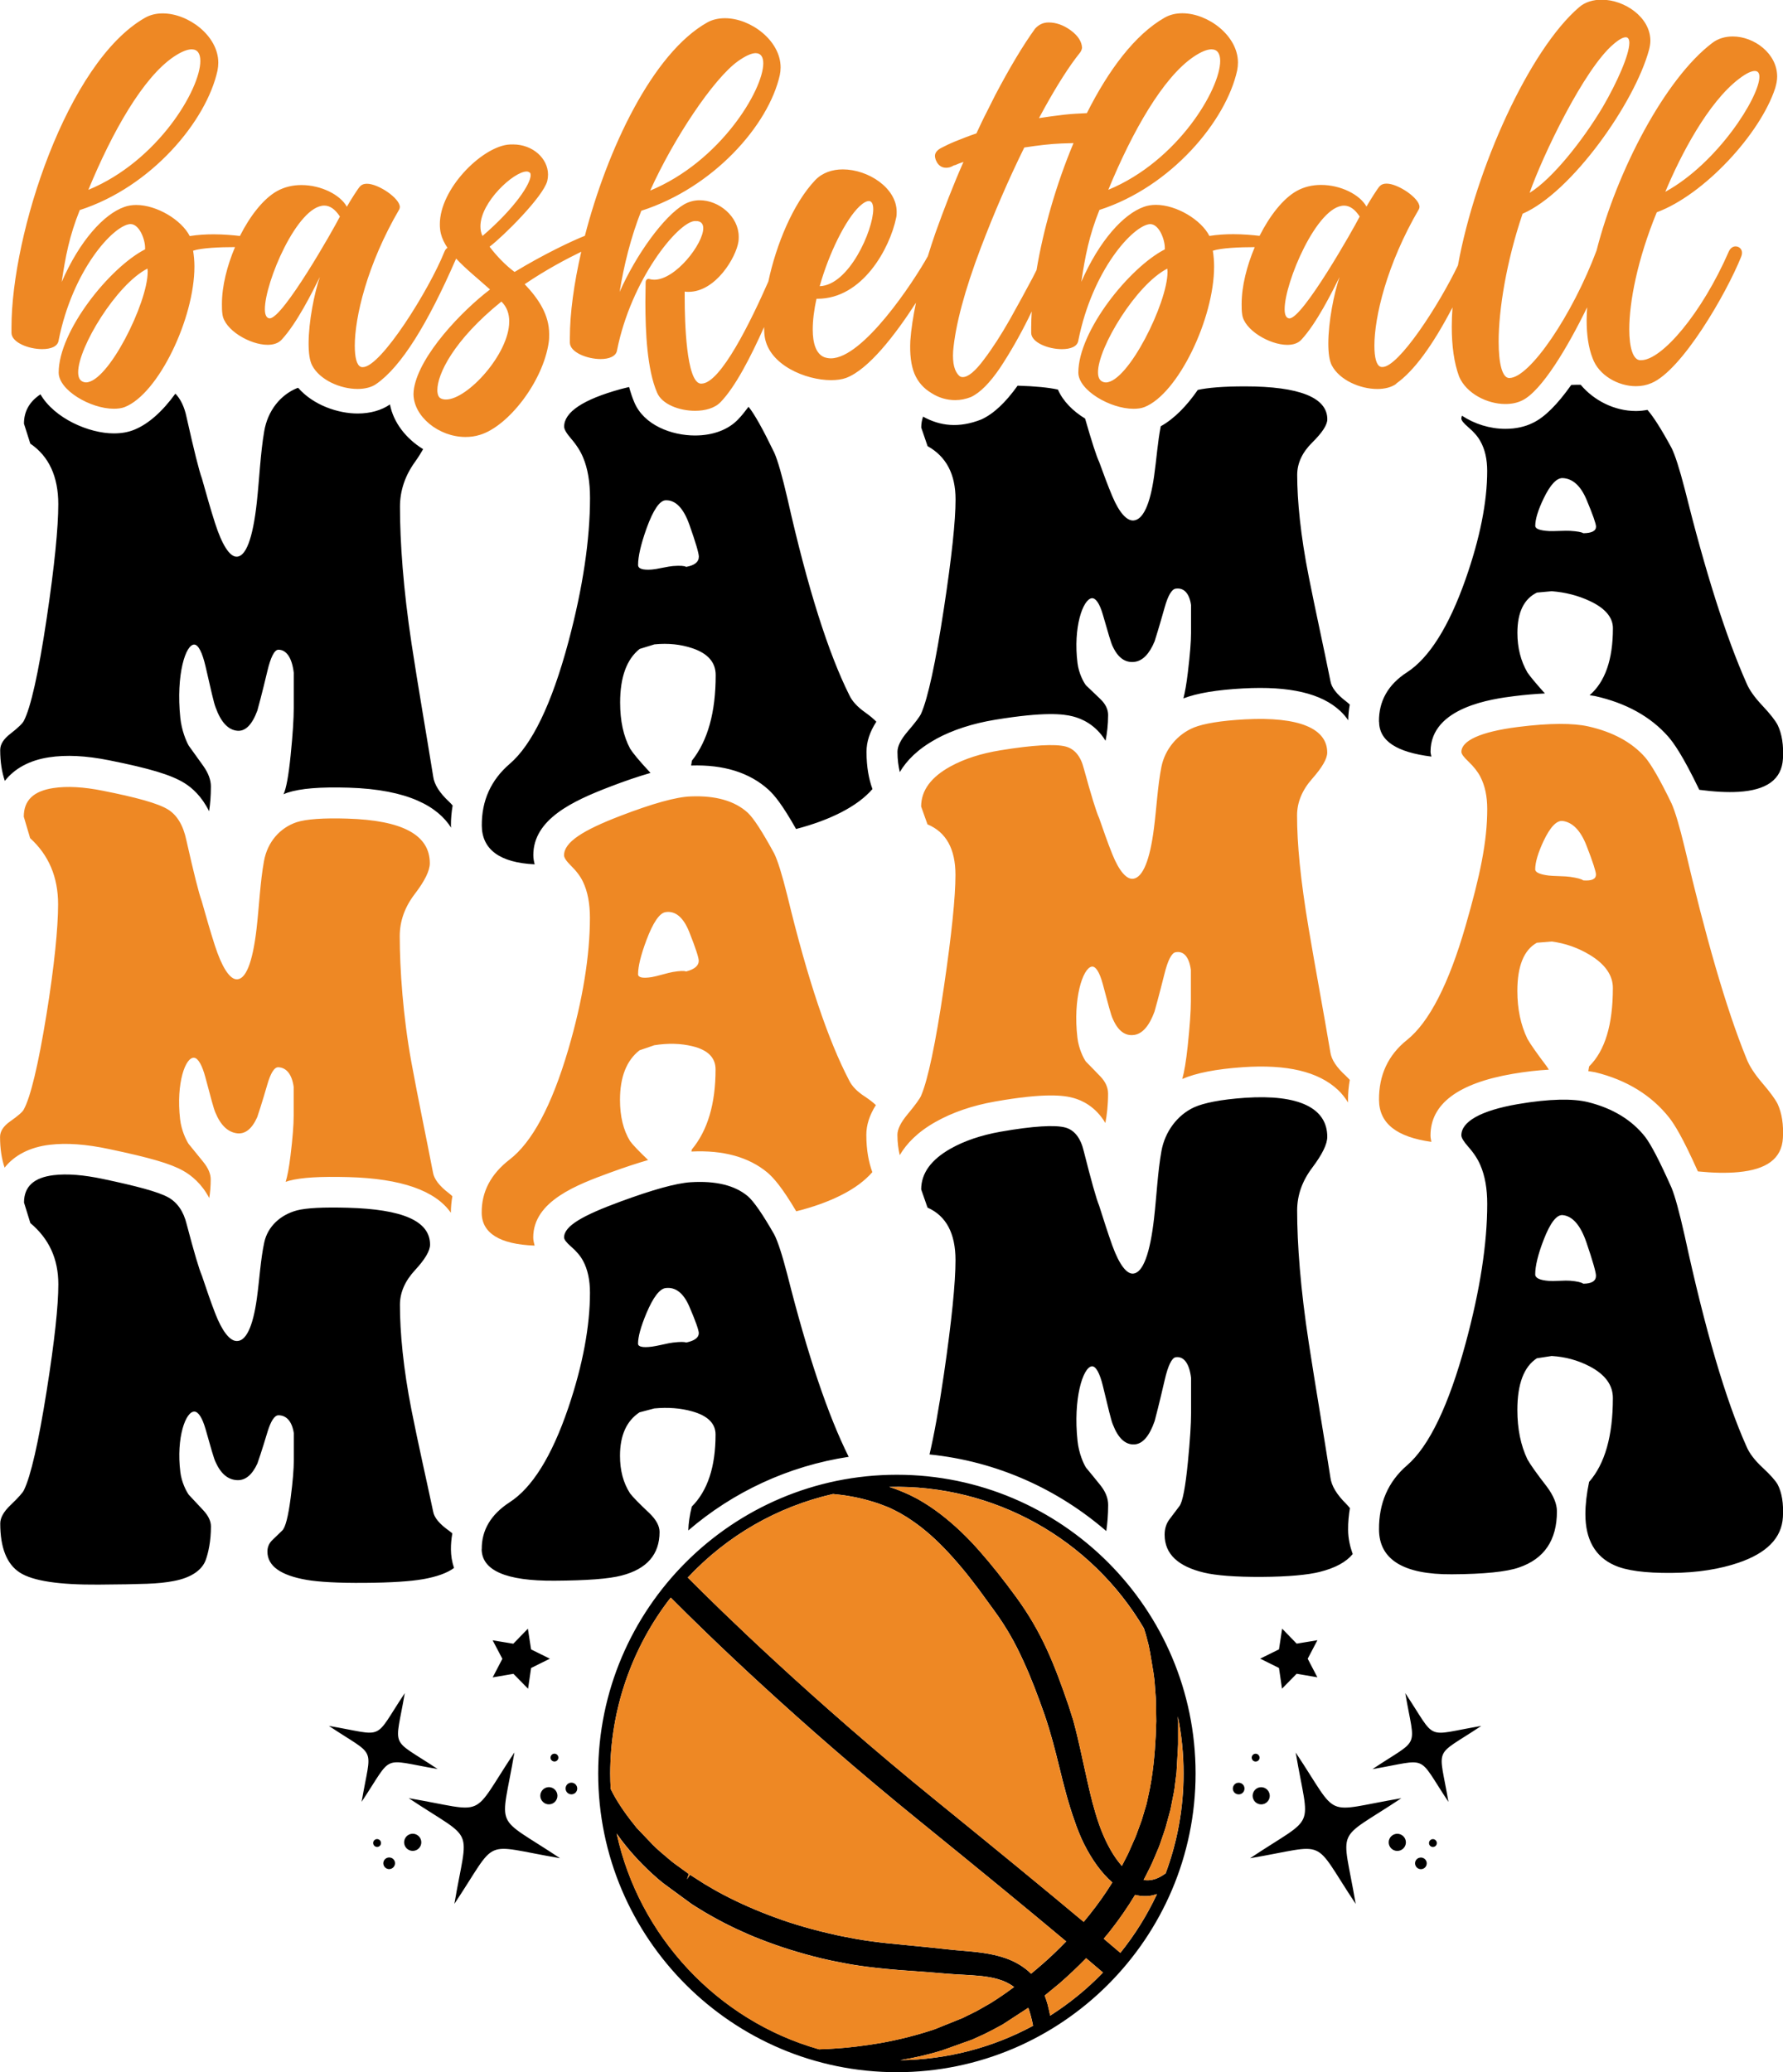
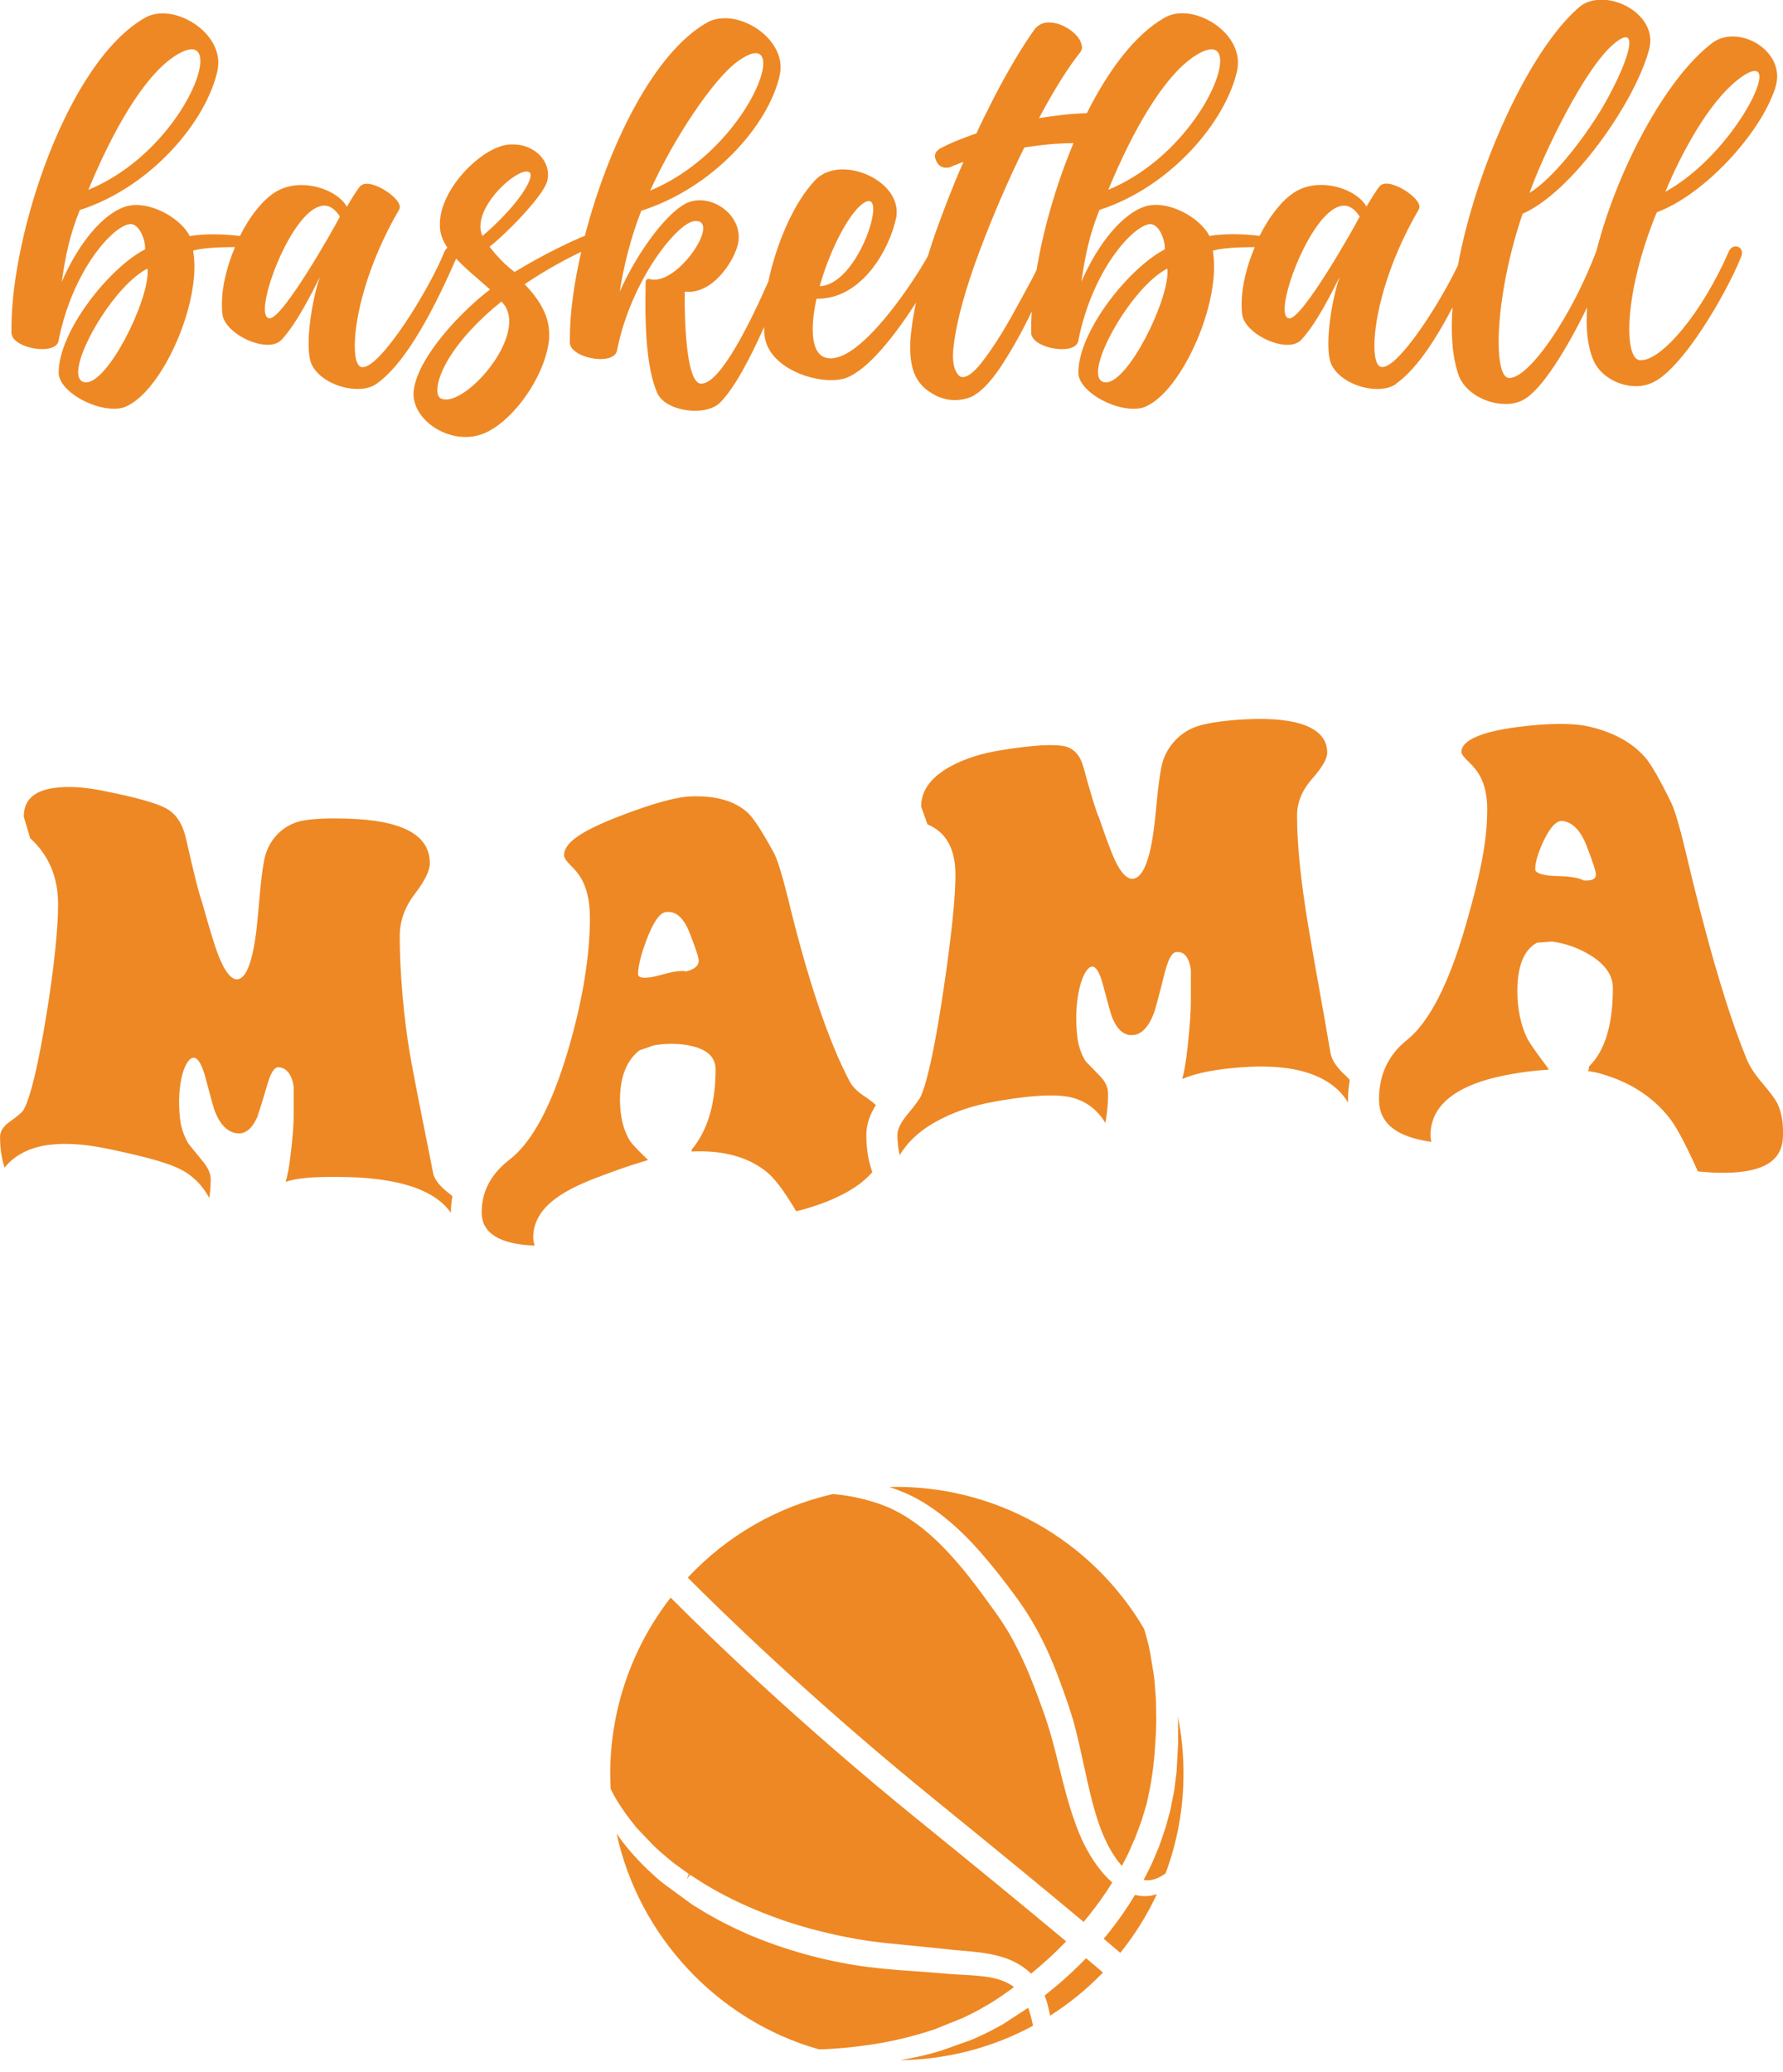
<svg xmlns="http://www.w3.org/2000/svg" xml:space="preserve" width="18.805in" height="21.854in" version="1.1" style="shape-rendering:geometricPrecision; text-rendering:geometricPrecision; image-rendering:optimizeQuality; fill-rule:evenodd; clip-rule:evenodd" viewBox="0 0 407.28 473.32">
  <defs>
    <style type="text/css">
   
    .fil0 {fill:black;fill-rule:nonzero}
    .fil1 {fill:#EE8824;fill-rule:nonzero}
   
  </style>
  </defs>
  <g id="Layer_x0020_1">
    <g id="_2571356404640">
-       <path class="fil0" d="M261.34 371.98c-12.05,-20.48 -34.33,-32.97 -58.22,-32.36 0.47,0.14 0.93,0.3 1.39,0.46 0.55,0.19 1.12,0.44 1.71,0.68l1.49 0.66c0.64,0.32 1.3,0.64 1.95,0.99 1.84,1.04 3.51,2.16 5.01,3.3 3.17,2.41 6.27,5.33 9.2,8.7 2.63,2.99 5.33,6.38 8.24,10.37 1.4,1.92 2.73,3.94 3.84,5.84 1.15,1.96 2.24,4.06 3.23,6.23 1.84,4.02 3.3,8.04 4.94,12.82l1.03 3.26c0.3,1.12 0.59,2.2 0.85,3.29 0.51,2.11 0.97,4.2 1.41,6.24l0.44 1.98c0.76,3.44 1.47,6.69 2.39,9.72 1.07,3.66 2.43,6.81 4.05,9.38 0.63,1 1.3,1.88 1.97,2.65 0.32,-0.6 0.63,-1.2 0.93,-1.82 0.46,-0.84 0.82,-1.69 1.18,-2.53l0.69 -1.55c0.15,-0.34 0.31,-0.68 0.44,-1.03l0.91 -2.48c0.14,-0.35 0.27,-0.72 0.39,-1.08l1.06 -3.55c0.08,-0.31 0.16,-0.68 0.24,-1.05l0.14 -0.65c1.17,-5.04 1.55,-10.11 1.75,-13.97l0.12 -3.35 -0.08 -4.8c-0,-0.32 -0.03,-0.62 -0.05,-0.92l-0.27 -3.62c-0.07,-0.55 -0.15,-1.14 -0.23,-1.72l-0.79 -4.72c-0.1,-0.55 -0.21,-1.09 -0.32,-1.62l-0.63 -2.39c-0.12,-0.44 -0.27,-0.89 -0.42,-1.35zm3.09 50.58l-0.54 1.29c-0.45,1.06 -0.9,2.13 -1.44,3.16 -0.38,0.79 -0.8,1.58 -1.22,2.39 0.5,0.09 1.01,0.1 1.5,0.04 0.84,-0.1 1.69,-0.4 2.44,-0.84 0.4,-0.23 0.76,-0.47 1.09,-0.7 2.72,-7.3 4.1,-14.97 4.1,-22.81 0,-4.43 -0.44,-8.8 -1.31,-13.06 0.02,0.35 0.04,0.71 0.06,1.07l0 5.28c-0.01,0.41 -0.03,0.8 -0.06,1.18l-0.29 5.02c0.01,0 0,0.08 -0.01,0.25l-0.36 2.87c-0.09,1 -0.31,2.08 -0.54,3.19l-0.27 1.36c-0.08,0.43 -0.16,0.86 -0.27,1.28l-1.05 3.86c-0.15,0.5 -0.31,0.97 -0.47,1.44l-0.83 2.41c-0.15,0.44 -0.33,0.87 -0.51,1.3zm-0.16 10.07c-0.31,0.1 -0.62,0.19 -0.94,0.27 -1.23,0.29 -2.65,0.26 -4.05,-0.09 -1.72,2.85 -3.64,5.63 -5.72,8.26 -0.47,0.6 -0.95,1.17 -1.44,1.75 1.55,1.32 2.8,2.38 3.8,3.23 3.33,-4.14 6.13,-8.64 8.36,-13.42zm-12.32 17.91c-1,-0.86 -2.27,-1.94 -3.85,-3.27 -1.94,1.99 -3.98,3.92 -6.07,5.74l-3.4 2.8c0.09,0.22 0.16,0.44 0.25,0.65 0.16,0.46 0.3,0.93 0.44,1.4l0.32 1.34c0.09,0.35 0.16,0.76 0.22,1.15 0,0.02 0.01,0.04 0.01,0.05 4.4,-2.8 8.47,-6.1 12.08,-9.86zm-13.78 -1.96c1.86,-1.63 3.66,-3.36 5.37,-5.14 -8.75,-7.33 -20,-16.57 -33.46,-27.48 -28.08,-22.77 -48.51,-42.64 -56.87,-51.06 -8.92,11.45 -13.82,25.66 -13.82,40.18 0,1.18 0.04,2.36 0.1,3.52 0.21,0.41 0.42,0.82 0.64,1.26 1.3,2.37 3.09,4.94 5.3,7.64l3.66 3.84c1.01,1.03 2.12,1.96 3.3,2.95l1.02 0.86c0.45,0.37 0.96,0.73 1.46,1.09l2.47 1.79 -0.41 1.23 0.68 -1.05 3.35 2.14c0.56,0.34 1.14,0.68 1.73,1.01l1.04 0.6c3.67,2.03 7.75,3.9 12.07,5.54 4.08,1.57 8.51,2.92 13.19,4.02l1.15 0.26c0.74,0.17 1.49,0.35 2.23,0.49l3.39 0.65c2.13,0.36 4.43,0.67 6.83,0.93 1.84,0.19 3.67,0.37 5.51,0.54 2.75,0.27 5.48,0.54 8.17,0.84 1.14,0.13 2.29,0.23 3.44,0.33 3.23,0.27 6.57,0.56 9.78,1.64 1.31,0.45 2.33,0.92 3.24,1.48 0.38,0.22 0.59,0.34 0.78,0.49l0.65 0.47c0.23,0.15 0.49,0.37 0.74,0.6l0.61 0.57 0.01 0.01c0.89,-0.73 1.76,-1.47 2.64,-2.24zm-6.48 10.69l0 -0.01 -0.01 0.01 0.01 0zm4.28 3.42c-0.01,-0.05 -0.01,-0.09 -0.02,-0.14 -0.07,-0.38 -0.14,-0.74 -0.23,-1.09 -0.13,-0.55 -0.19,-0.82 -0.28,-1.11l-0.35 -1.18c-0.07,-0.19 -0.13,-0.38 -0.21,-0.57l-5.82 3.79c-0.75,0.42 -1.47,0.8 -2.18,1.18l-1.94 0.99c-0.97,0.45 -1.92,0.89 -2.88,1.31l-6.96 2.49c-3.04,0.93 -6.16,1.65 -9.46,2.2 10.6,-0.12 21.06,-2.83 30.35,-7.86zm-22.47 0.81l6.38 -2.57 3.18 -1.57 3.08 -1.75c1.77,-1.09 3.58,-2.33 5.5,-3.76 -1.05,-0.8 -2.3,-1.41 -3.66,-1.79 -2.39,-0.71 -5.13,-0.86 -8.04,-1.02 -1.37,-0.08 -2.79,-0.15 -4.22,-0.28 -2.06,-0.18 -4.16,-0.34 -6.3,-0.5l-0.41 -0.03c-2.29,-0.15 -4.63,-0.32 -7,-0.56 -2.58,-0.26 -4.93,-0.55 -7.19,-0.92 -0.43,-0.07 -0.85,-0.14 -1.27,-0.22l-2.33 -0.45c-0.95,-0.18 -1.9,-0.39 -2.85,-0.61l-0.72 -0.16c-4.94,-1.2 -9.62,-2.67 -13.94,-4.37 -0.88,-0.32 -1.75,-0.7 -2.62,-1.07l-1.77 -0.79c-0.74,-0.33 -1.48,-0.67 -2.2,-1.03 -2.18,-1.04 -4.31,-2.24 -6.14,-3.3l-0.96 -0.59c-0.67,-0.41 -1.34,-0.81 -1.99,-1.24l-6.26 -4.58c-0.56,-0.44 -1.12,-0.88 -1.64,-1.34 -3.11,-2.72 -5.87,-5.65 -8.2,-8.73 -0.36,-0.49 -0.72,-0.99 -1.06,-1.48 5.06,23.36 22.96,42.71 46.23,49.29l0.38 -0.02c0.97,-0.03 1.99,-0.06 3.05,-0.15 3.25,-0.19 6.86,-0.63 10.74,-1.29 4.25,-0.77 8.37,-1.82 12.26,-3.13zm-56.39 -103.17c6.93,6.97 27.99,27.65 56.74,50.97 13.37,10.85 24.7,20.15 33.69,27.67 0.45,-0.54 0.9,-1.08 1.33,-1.63 1.91,-2.39 3.66,-4.86 5.21,-7.37 -1.2,-1.05 -2.34,-2.31 -3.51,-3.9 -1.09,-1.5 -2.06,-3.13 -2.92,-4.84 -0.43,-0.85 -0.86,-1.81 -1.21,-2.7 -0.38,-0.94 -0.73,-1.86 -1.04,-2.81 -1.37,-3.86 -2.43,-8.02 -3.38,-11.92 -0.97,-3.95 -2.03,-8.14 -3.45,-12.25 -1.41,-3.98 -2.97,-8.22 -4.82,-12.2 -0.94,-2.07 -1.91,-4 -2.93,-5.77 -1.05,-1.83 -2.18,-3.59 -3.46,-5.36 -1.29,-1.78 -2.57,-3.55 -3.84,-5.27 -1.27,-1.68 -2.55,-3.34 -3.87,-4.91 -2.92,-3.48 -5.58,-6.2 -8.15,-8.33 -1.42,-1.21 -2.9,-2.23 -4.3,-3.15 -0.51,-0.32 -1.05,-0.63 -1.58,-0.94l-1.36 -0.71c-0.44,-0.22 -0.87,-0.44 -1.33,-0.63l-2.18 -0.84c-0.73,-0.25 -1.46,-0.46 -2.17,-0.67 -1.3,-0.38 -2.62,-0.69 -4.05,-0.95 -1.43,-0.27 -2.86,-0.45 -4.25,-0.58 -12.74,2.91 -24.19,9.49 -33.18,19.09zm115.99 44.75c0,37.62 -30.61,68.23 -68.23,68.23 -37.62,0 -68.23,-30.61 -68.23,-68.23 0,-37.62 30.61,-68.23 68.23,-68.23 37.62,0 68.23,30.6 68.23,68.23zm23.1 -29.65l-3.33 -3.43 -0.72 4.73 -4.29 2.12 4.29 2.13 0.69 4.73 3.35 -3.41 4.73 0.81 -2.21 -4.24 2.22 -4.23 -4.72 0.78zm30.78 44.71c-0.45,0.18 -0.68,0.69 -0.5,1.16 0.18,0.46 0.7,0.69 1.17,0.5 0.46,-0.17 0.67,-0.7 0.49,-1.17 -0.19,-0.45 -0.71,-0.68 -1.17,-0.49zm-2.91 4.23c-0.69,0.27 -1.02,1.05 -0.74,1.73l-0 -0.01c0.27,0.69 1.04,1.02 1.72,0.76 0.7,-0.27 1.02,-1.05 0.76,-1.73 -0.28,-0.68 -1.05,-1.02 -1.73,-0.74zm-5.61 -5.38c-1.01,0.39 -1.51,1.54 -1.11,2.54 0.4,1 1.53,1.5 2.55,1.1 1.01,-0.4 1.5,-1.54 1.1,-2.54 -0.39,-1 -1.55,-1.5 -2.54,-1.1zm-30.82 -17.86c-0.18,-0.46 -0.7,-0.68 -1.16,-0.5 -0.45,0.19 -0.69,0.71 -0.49,1.16 0.18,0.46 0.7,0.69 1.16,0.5 0.47,-0.18 0.69,-0.7 0.5,-1.16zm-5.19 6.15c-0.67,0.27 -1.02,1.05 -0.75,1.73 0.27,0.69 1.05,1.02 1.74,0.75 0.68,-0.27 1,-1.04 0.74,-1.73 -0.26,-0.68 -1.04,-1.01 -1.73,-0.75zm6.36 4.72c1,-0.4 1.5,-1.54 1.09,-2.55 -0.4,-1 -1.53,-1.5 -2.54,-1.1 -0.99,0.4 -1.49,1.54 -1.09,2.55 0.39,1 1.53,1.5 2.54,1.1zm49.53 -17.78c-13.14,2.24 -9.97,3.62 -17.34,-7.49 2.24,13.14 3.61,9.96 -7.49,17.35 13.15,-2.24 9.96,-3.61 17.35,7.49 -2.24,-13.14 -3.62,-9.96 7.48,-17.34zm-18.24 16.51c-18.28,3.11 -13.86,5.02 -24.13,-10.43 3.1,18.29 5.01,13.87 -10.43,24.14 18.28,-3.11 13.86,-5.02 24.13,10.43 -3.11,-18.29 -5.02,-13.87 10.43,-24.14zm-202.83 -28.42l3.35 3.41 0.69 -4.73 4.29 -2.13 -4.29 -2.12 -0.73 -4.73 -3.33 3.43 -4.72 -0.78 2.22 4.23 -2.21 4.24 4.73 -0.81zm-30.8 37.82c-0.46,-0.19 -0.98,0.04 -1.17,0.49 -0.18,0.46 0.04,0.99 0.5,1.17 0.47,0.19 0.99,-0.04 1.17,-0.5 0.18,-0.46 -0.05,-0.98 -0.5,-1.16zm2.91 4.23c-0.67,-0.27 -1.46,0.06 -1.73,0.74 -0.27,0.68 0.07,1.46 0.76,1.73 0.67,0.27 1.45,-0.07 1.72,-0.76l-0 0.01c0.28,-0.68 -0.05,-1.46 -0.74,-1.73zm5.62 -5.38c-1,-0.4 -2.15,0.09 -2.55,1.1 -0.4,1 0.09,2.14 1.1,2.54 1.01,0.4 2.15,-0.09 2.55,-1.1 0.39,-1 -0.1,-2.15 -1.11,-2.54zm31.98 -18.36c-0.46,-0.18 -0.98,0.04 -1.16,0.5 -0.19,0.46 0.03,0.98 0.5,1.16 0.45,0.19 0.98,-0.04 1.16,-0.5 0.19,-0.45 -0.05,-0.98 -0.5,-1.16zm4.03 6.65c-0.69,-0.27 -1.47,0.06 -1.73,0.75 -0.26,0.69 0.07,1.46 0.75,1.73 0.69,0.27 1.46,-0.06 1.73,-0.75 0.27,-0.68 -0.07,-1.46 -0.75,-1.73zm-6.36 4.72c1.01,0.4 2.15,-0.09 2.54,-1.1 0.4,-1 -0.09,-2.15 -1.09,-2.55 -1,-0.4 -2.14,0.09 -2.54,1.1 -0.41,1 0.09,2.14 1.09,2.55zm-32.19 -25.27c-7.38,11.11 -4.2,9.73 -17.34,7.49 11.1,7.39 9.74,4.2 7.48,17.34 7.39,-11.1 4.21,-9.72 17.36,-7.49 -11.11,-7.39 -9.74,-4.21 -7.5,-17.35zm35.46 37.71l0 0 -0.01 0 0.01 0zm-10.43 -24.14c-10.27,15.45 -5.85,13.54 -24.13,10.43 15.45,10.27 13.54,5.85 10.43,24.14 10.27,-15.45 5.85,-13.54 24.13,-10.43 -15.44,-10.27 -13.53,-5.85 -10.42,-24.14zm247.07 -108.9c0,-0.75 -0.71,-3.3 -2.18,-7.6 -1.34,-3.93 -3.18,-6.04 -5.43,-6.25 -1.37,-0.13 -2.84,1.75 -4.34,5.64 -1.3,3.34 -1.93,6 -1.93,7.89 0,0.85 1.04,1.34 3.13,1.5 0.48,0.04 1.29,0.03 2.42,-0.02 1.12,-0.06 1.93,-0.06 2.41,-0.02 1.61,0.13 2.61,0.37 3.02,0.68 1.93,-0.01 2.9,-0.62 2.9,-1.81zm41.49 47.66c0.97,1.86 1.39,4.36 1.21,7.46 -0.28,4.88 -3.81,8.27 -10.14,10.43 -4.14,1.41 -9.28,2.3 -15.31,2.33 -6.03,0.05 -10.37,-0.54 -13.03,-1.75 -4.42,-1.96 -6.64,-5.89 -6.64,-11.68 0,-2.18 0.28,-4.63 0.85,-7.36 3.62,-4.15 5.43,-10.51 5.43,-19.17 0,-2.97 -1.78,-5.37 -5.3,-7.22 -2.65,-1.38 -5.55,-2.19 -8.68,-2.37 -1.35,0.21 -2.03,0.31 -3.38,0.52 -2.97,1.93 -4.46,5.87 -4.46,11.8 0,4.3 0.76,8.06 2.29,11.27 0.64,1.16 2.13,3.27 4.46,6.27 1.52,2.05 2.29,3.92 2.29,5.63 0,6.59 -2.9,10.85 -8.68,12.82 -2.81,0.98 -7.92,1.51 -15.32,1.55 -11.1,0.08 -16.6,-3.39 -16.64,-10.21 -0.05,-6.01 2.08,-10.95 6.39,-14.66 5.06,-4.35 9.58,-13.81 13.39,-27.87 3.32,-12.24 4.94,-22.83 4.94,-31.87 0,-3.48 -0.52,-6.42 -1.57,-8.83 -0.56,-1.34 -1.48,-2.77 -2.77,-4.22 -1.03,-1.18 -1.57,-2.04 -1.57,-2.6 0,-3.09 4.32,-5.65 12.9,-7.13 7.3,-1.25 12.67,-1.29 16.04,-0.45 5.7,1.41 10.05,4.13 13.03,7.91 1.37,1.78 3.38,5.67 6.03,11.62 0.8,1.94 1.81,5.63 3.02,11.03 4.66,21.49 9.36,37.48 14.11,48.08 0.64,1.53 1.85,3.13 3.61,4.77 1.77,1.64 2.94,2.94 3.5,3.9zm-104.58 19.98c3.49,-0.87 5.99,-2.22 7.52,-4.06 -0.61,-1.73 -1.04,-3.55 -1.05,-5.55 -0.02,-1.71 0.15,-3.36 0.41,-4.96 -0.27,-0.32 -0.52,-0.63 -0.84,-0.95 -2.16,-2.13 -3.37,-4.13 -3.61,-6.01 -1.61,-10.37 -3.41,-20.75 -4.94,-30.75 -1.91,-12.43 -2.66,-22.64 -2.66,-30.26 0,-3.48 1.15,-6.73 3.44,-9.77 2.29,-3.04 3.44,-5.38 3.44,-7.06 0,-6.51 -6.37,-9.76 -18.82,-8.91 -5.51,0.38 -9.41,1.18 -11.58,2.16 -3.78,1.73 -6.67,5.5 -7.48,10 -0.85,4.72 -1.11,10.31 -1.69,15.4 -0.92,8.06 -2.53,12.33 -4.7,12.59 -1.53,0.19 -3.24,-2.03 -4.83,-6.41 -1.07,-2.98 -2.05,-6.1 -3.01,-9.11 -0.64,-1.53 -1.81,-5.71 -3.5,-12.4 -0.72,-3.09 -2.17,-4.87 -4.22,-5.44 -2.3,-0.63 -7.28,-0.37 -14.84,0.96 -4.42,0.79 -8.2,2.08 -11.34,3.84 -4.5,2.54 -6.75,5.65 -6.75,9.34 0.58,1.66 0.86,2.49 1.45,4.15 4.25,1.87 6.39,5.88 6.39,11.99 0,5.13 -0.87,13.92 -2.66,26.13 -1.15,7.86 -2.25,13.92 -3.28,18.26 15.36,1.55 29.3,7.92 40.38,17.5 0.25,-1.7 0.43,-3.69 0.43,-5.97 0,-1.52 -0.59,-3.01 -1.75,-4.47 -1.16,-1.45 -2.27,-2.8 -3.31,-4.05 -0.57,-0.9 -1.63,-3.26 -1.93,-6.04 -1.05,-9.74 1.24,-16.9 3.26,-17.1 0.88,-0.08 1.79,1.45 2.53,4.51 1.18,4.85 1.88,7.91 2.29,8.82 1.21,3.12 2.86,4.64 4.95,4.5 1.85,-0.12 3.38,-1.89 4.58,-5.33 0.16,-0.59 1,-3.76 2.29,-9.36 0.75,-3.25 1.61,-5.09 2.54,-5.22 1.83,-0.25 3.09,1.4 3.49,4.75l0 7.96c0,2.52 -0.24,6.26 -0.73,11.27 -0.56,5.7 -1.2,9.07 -1.93,10.03 -0.72,0.97 -1.46,1.95 -2.23,2.95 -0.77,1 -1.15,2.2 -1.15,3.58 0,4.43 3.09,7.26 9.04,8.67 2.71,0.64 7.12,1 13.15,0.97 6.11,-0.04 10.56,-0.47 13.27,-1.15zm-155.73 -52.13c0,0.71 1.05,0.95 3.14,0.69 0.48,-0.06 1.28,-0.21 2.41,-0.46 1.13,-0.26 1.93,-0.42 2.42,-0.47 1.61,-0.19 2.61,-0.2 3.01,-0.01 1.93,-0.4 2.9,-1.12 2.9,-2.15 0,-0.64 -0.71,-2.71 -2.17,-6.09 -1.34,-3.1 -3.18,-4.5 -5.43,-4.2 -1.37,0.19 -2.83,2.12 -4.35,5.72 -1.29,3.08 -1.93,5.41 -1.93,6.97zm-35.7 46.93c-0.04,-4.3 2.07,-7.92 6.39,-10.71 5.06,-3.27 9.57,-10.35 13.39,-21.59 3.31,-9.77 4.94,-18.66 4.94,-26.24 0,-2.91 -0.52,-5.35 -1.57,-7.28 -0.56,-1.08 -1.49,-2.19 -2.77,-3.3 -1.04,-0.9 -1.57,-1.59 -1.57,-2.07 0,-2.64 4.31,-5.04 12.9,-8.2 7.3,-2.68 12.67,-4.2 16.05,-4.41 5.7,-0.35 10.05,0.7 13.02,3.2 1.36,1.18 3.38,4.08 6.03,8.73 0.8,1.53 1.81,4.61 3.01,9.25 4.63,18.32 9.29,32.11 14,41.54 -13.86,2.11 -26.46,8.07 -36.64,16.82 0.05,-1.63 0.29,-3.42 0.8,-5.45 3.63,-3.63 5.43,-9.13 5.43,-16.46 0,-2.52 -1.78,-4.28 -5.31,-5.28 -2.64,-0.75 -5.55,-0.98 -8.68,-0.68 -1.35,0.36 -2.03,0.54 -3.38,0.89 -2.97,1.96 -4.46,5.28 -4.46,9.92 0,3.37 0.76,6.21 2.29,8.58 0.64,0.85 2.12,2.36 4.46,4.56 1.53,1.49 2.29,2.92 2.29,4.26 0,5.13 -2.89,8.47 -8.68,9.96 -2.82,0.75 -7.92,1.14 -15.32,1.18 -11.1,0.08 -16.6,-2.35 -16.64,-7.22zm-13.51 6.89c3.24,-0.57 5.63,-1.43 7.18,-2.59 -0.48,-1.4 -0.7,-2.84 -0.71,-4.22 -0.01,-1.13 0.09,-2.37 0.32,-3.67 -0.25,-0.2 -0.47,-0.41 -0.76,-0.61 -2.17,-1.53 -3.38,-2.99 -3.62,-4.37 -1.61,-7.59 -3.41,-15.42 -4.94,-23.15 -1.89,-9.56 -2.65,-17.84 -2.65,-24.05 0,-2.83 1.15,-5.47 3.44,-7.94 2.29,-2.47 3.44,-4.43 3.44,-5.83 0,-5.45 -6.35,-8.09 -18.82,-8.43 -5.51,-0.15 -9.4,0.04 -11.57,0.6 -3.79,1.01 -6.69,3.68 -7.48,7.3 -0.84,3.87 -1.11,8.63 -1.69,12.81 -0.92,6.62 -2.54,9.9 -4.71,9.73 -1.53,-0.11 -3.23,-2.25 -4.82,-6.35 -1.07,-2.76 -2.05,-5.67 -3.01,-8.53 -0.65,-1.49 -1.81,-5.4 -3.5,-11.82 -0.72,-2.95 -2.16,-4.98 -4.22,-6.12 -2.31,-1.28 -7.27,-2.58 -14.83,-4.18 -4.43,-0.94 -8.21,-1.26 -11.34,-0.88 -4.5,0.54 -6.76,2.6 -6.76,6.25 0.58,1.89 0.87,2.82 1.45,4.69 4.26,3.58 6.39,8.15 6.39,13.99 0,4.91 -0.86,12.96 -2.65,24.24 -1.89,11.94 -3.66,19.61 -5.19,22.73 -0.24,0.58 -1.28,1.74 -3.13,3.51 -1.52,1.46 -2.3,2.85 -2.3,4.14 0,5.53 1.49,9.3 4.47,11.22 2.97,1.92 8.97,2.81 17.97,2.75 4.91,-0.03 8.58,-0.1 11.04,-0.19 2.45,-0.09 4.48,-0.3 6.09,-0.62 4.26,-0.78 6.58,-2.66 7.36,-4.79 0.59,-1.63 1.2,-4.29 1.2,-7.69 0,-1.21 -0.59,-2.44 -1.75,-3.69 -1.16,-1.25 -2.27,-2.43 -3.31,-3.54 -0.57,-0.79 -1.64,-2.83 -1.93,-5.17 -0.98,-7.87 1.24,-13.98 3.25,-13.83 0.89,0.06 1.79,1.47 2.54,4.1 1.17,4.13 1.88,6.71 2.29,7.49 1.2,2.65 2.85,4 4.94,4.07 1.85,0.06 3.38,-1.2 4.58,-3.8 0.16,-0.45 1.01,-2.88 2.29,-7.16 0.75,-2.48 1.6,-3.86 2.53,-3.86 1.86,0.01 3.1,1.45 3.5,4.09l0 6.18c0,1.95 -0.23,4.82 -0.72,8.59 -0.56,4.29 -1.2,6.78 -1.93,7.47 -0.72,0.7 -1.47,1.41 -2.23,2.15 -0.77,0.73 -1.15,1.62 -1.15,2.65 0,3.33 3.07,5.46 9.04,6.48 2.71,0.46 7.12,0.72 13.15,0.67 6.11,-0.04 10.55,-0.35 13.27,-0.83zm254.16 -240.61c0,0.67 1.04,1.07 3.13,1.19 0.48,0.03 1.29,0.01 2.42,-0.03 1.13,-0.04 1.93,-0.05 2.41,-0.02 1.61,0.1 2.61,0.28 3.02,0.54 1.93,-0.02 2.9,-0.52 2.9,-1.51 0,-0.61 -0.72,-2.72 -2.18,-6.18 -1.34,-3.17 -3.18,-4.8 -5.43,-4.9 -1.37,-0.06 -2.83,1.49 -4.34,4.62 -1.3,2.68 -1.93,4.79 -1.93,6.28zm-35.7 44.7c-0.05,-4.65 2.07,-8.46 6.39,-11.24 5.06,-3.27 9.58,-10.44 13.39,-21.27 3.31,-9.42 4.94,-17.7 4.94,-24.72 0,-2.7 -0.52,-4.98 -1.57,-6.82 -0.56,-1.03 -1.48,-2.11 -2.77,-3.2 -1.04,-0.89 -1.57,-1.54 -1.57,-1.98 0,-0.21 0.08,-0.42 0.15,-0.63 2.85,1.88 6.33,3 9.93,3 2.34,0 4.47,-0.47 6.26,-1.36 2.7,-1.28 5.64,-4.24 8.77,-8.67 0.78,-0.04 1.49,-0.04 2.16,-0.03 3.01,3.58 7.69,5.99 12.64,5.99 0.89,0 1.76,-0.11 2.61,-0.26 1.34,1.54 3.15,4.35 5.5,8.69 0.8,1.61 1.81,4.73 3.02,9.42 4.66,18.69 9.36,33.64 14.11,44.33 0.64,1.54 1.85,3.23 3.61,5.1 1.77,1.88 2.94,3.37 3.5,4.44 0.97,2.02 1.39,4.62 1.21,7.69 -0.28,4.8 -3.79,7.19 -10.14,7.57 -2.59,0.16 -5.62,-0.02 -8.97,-0.46 -0.01,-0 -0.01,-0.01 -0.01,-0.02 -3.84,-7.95 -5.85,-10.69 -7.07,-12.11 -4.02,-4.58 -9.66,-7.71 -16.78,-9.29 -0.36,-0.08 -0.81,-0.11 -1.2,-0.18 3.55,-3.06 5.33,-8.17 5.33,-15.31 0,-2.48 -1.78,-4.58 -5.3,-6.22 -2.65,-1.24 -5.55,-1.99 -8.68,-2.23 -1.35,0.12 -2.03,0.19 -3.38,0.31 -2.97,1.45 -4.46,4.51 -4.46,9.2 0,3.39 0.76,6.41 2.29,9.05 0.6,0.89 1.94,2.5 3.99,4.79 -2.2,0.11 -4.51,0.3 -7.05,0.62 -4.72,0.6 -19.07,2.43 -19.07,12.68 0,0.41 0.13,0.74 0.19,1.12 -7.93,-1 -11.92,-3.55 -11.95,-8zm-101.2 3.99c3.83,-2.08 8.39,-3.56 13.57,-4.41 11.26,-1.84 15.5,-1.32 17.7,-0.76 2.02,0.51 5.22,1.88 7.47,5.57 0.33,-1.64 0.59,-3.61 0.59,-5.89 0,-1.29 -0.59,-2.49 -1.75,-3.62 -1.16,-1.13 -2.27,-2.18 -3.31,-3.16 -0.57,-0.73 -1.64,-2.74 -1.93,-5.05 -1.03,-8.2 1.24,-14.62 3.26,-14.84 0.88,-0.09 1.79,1.19 2.53,3.76 1.17,4.04 1.88,6.59 2.29,7.33 1.21,2.56 2.86,3.7 4.95,3.44 1.85,-0.23 3.38,-1.8 4.58,-4.69 0.16,-0.49 1,-3.15 2.29,-7.73 0.75,-2.66 1.59,-4.17 2.54,-4.3 1.85,-0.26 3.09,1.05 3.49,3.72l0 6.36c0,2.02 -0.24,5.01 -0.73,9.07 -0.3,2.56 -0.65,4.5 -1.01,5.92 3.11,-1.2 7.67,-1.96 13.66,-2.28 10.61,-0.58 17.9,1.13 22.2,5.19 0.69,0.65 1.28,1.35 1.79,2.09 0.01,-1.24 0.14,-2.43 0.35,-3.59 -0.26,-0.23 -0.49,-0.46 -0.8,-0.69 -2.17,-1.65 -3.37,-3.19 -3.61,-4.64 -1.61,-8.04 -3.42,-16.08 -4.94,-23.79 -1.9,-9.55 -2.66,-17.49 -2.66,-23.34 0,-2.66 1.15,-5.14 3.44,-7.4 2.29,-2.26 3.44,-4.03 3.44,-5.3 0,-4.95 -6.34,-7.52 -18.82,-7.52 -4.94,0 -8.5,0.3 -10.77,0.81 -2.53,3.67 -5.41,6.61 -8.46,8.3 -0.69,3.48 -0.98,7.64 -1.52,11.41 -0.92,6.48 -2.53,9.95 -4.7,10.11 -1.53,0.11 -3.24,-1.76 -4.83,-5.51 -1.07,-2.53 -2.05,-5.22 -3.01,-7.85 -0.61,-1.26 -1.69,-4.61 -3.22,-9.92 -2.75,-1.68 -5.03,-3.93 -6.21,-6.62 -2.06,-0.46 -5.13,-0.77 -9.2,-0.89 -2.81,3.91 -5.46,6.41 -8.3,7.72 -5.16,2.03 -9.43,1.49 -13.3,-0.65 -0.27,0.78 -0.42,1.61 -0.42,2.5 0.58,1.7 0.86,2.55 1.45,4.24 4.25,2.37 6.39,6.39 6.39,12.18 0,4.89 -0.87,13.14 -2.66,24.87 -1.89,12.43 -3.66,20.53 -5.18,23.98 -0.24,0.63 -1.29,2.03 -3.14,4.19 -1.52,1.78 -2.29,3.31 -2.29,4.6 0,1.79 0.22,3.27 0.53,4.63 1.55,-2.62 4.1,-5.26 8.28,-7.54zm-68.04 -39.76c0,0.86 1.05,1.21 3.14,1.05 0.48,-0.03 1.28,-0.17 2.41,-0.4 1.13,-0.23 1.93,-0.36 2.42,-0.4 1.61,-0.12 2.61,-0.06 3.01,0.19 1.93,-0.34 2.9,-1.12 2.9,-2.34 0,-0.75 -0.71,-3.2 -2.17,-7.32 -1.34,-3.77 -3.18,-5.65 -5.43,-5.55 -1.37,0.07 -2.83,2.22 -4.35,6.43 -1.29,3.62 -1.93,6.41 -1.93,8.32zm-35.7 59.52c-0.04,-5.65 2.07,-10.4 6.39,-14.1 5.06,-4.33 9.57,-13.59 13.39,-27.83 3.31,-12.39 4.94,-23.41 4.94,-32.89 0,-3.65 -0.52,-6.73 -1.57,-9.22 -0.56,-1.39 -1.49,-2.86 -2.77,-4.35 -1.04,-1.21 -1.57,-2.11 -1.57,-2.72 0,-3.31 4.32,-6.21 12.9,-8.57 0.7,-0.19 1.29,-0.32 1.94,-0.48 0.35,1.26 0.73,2.44 1.18,3.47 2.19,5.25 8.54,7.6 13.87,7.6 4.11,0 7.63,-1.33 9.86,-3.69 0.8,-0.82 1.58,-1.81 2.37,-2.87 1.36,1.66 3.31,5.17 5.89,10.5 0.8,1.81 1.81,5.34 3.01,10.52 4.66,20.66 9.37,35.32 14.11,44.82 0.64,1.39 1.85,2.71 3.62,3.96 1.14,0.81 1.93,1.49 2.57,2.13 -1.51,2.32 -2.25,4.59 -2.25,6.88 0,3.48 0.54,6.25 1.36,8.51 -1.69,1.96 -4.07,3.72 -7.1,5.29 -2.96,1.52 -6.43,2.81 -10.35,3.83 -3.21,-5.67 -4.93,-7.7 -6.26,-8.94 -4.32,-3.94 -10.27,-5.8 -17.71,-5.56 0.07,-0.38 0.1,-0.72 0.18,-1.11 3.63,-4.58 5.43,-11.05 5.43,-19.54 0,-2.91 -1.78,-4.94 -5.31,-6.13 -2.64,-0.89 -5.55,-1.21 -8.68,-0.89 -1.35,0.42 -2.03,0.63 -3.38,1.04 -2.97,2.36 -4.46,6.47 -4.46,12.24 0,4.19 0.76,7.71 2.29,10.55 0.64,1.02 2.12,2.82 4.46,5.32 0.07,0.07 0.11,0.15 0.17,0.22 -2.73,0.79 -5.76,1.8 -9.33,3.18 -8.43,3.24 -17.42,7.39 -17.42,15.59 0,0.76 0.14,1.44 0.31,2.1 -8.01,-0.37 -12.04,-3.42 -12.08,-8.86zm-108.94 -10.17c-0.7,-2.04 -1.07,-4.4 -1.07,-7.09 0,-1.3 0.78,-2.5 2.3,-3.68 1.85,-1.43 2.89,-2.47 3.13,-3.03 1.53,-2.96 3.3,-10.69 5.19,-23.35 1.79,-11.95 2.65,-20.78 2.65,-26.08 0,-6.29 -2.13,-10.94 -6.39,-13.83 -0.58,-1.83 -0.86,-2.74 -1.45,-4.56 0,-2.82 1.26,-5.04 3.77,-6.7 3.19,5.49 11.06,8.92 16.74,8.92 1.73,0 3.23,-0.26 4.57,-0.79 3.42,-1.34 6.67,-4.37 9.51,-8.29 1.17,1.21 2.06,2.99 2.56,5.42 1.69,7.53 2.85,12.2 3.5,13.95 0.97,3.41 1.93,6.89 3.01,10.24 1.59,4.94 3.3,7.55 4.82,7.63 2.17,0.12 3.79,-4.02 4.71,-12.42 0.58,-5.3 0.82,-11.19 1.69,-16.24 0.81,-4.71 3.7,-8.27 7.48,-9.83 0.08,-0.03 0.19,-0.05 0.27,-0.08 3.5,4 9.16,5.87 13.59,5.87 2.9,0 5.47,-0.74 7.38,-2.07 0.81,4.16 3.69,7.82 7.58,10.21 -0.51,0.9 -1.1,1.85 -1.85,2.9 -2.29,3.17 -3.44,6.59 -3.44,10.26 0,8.05 0.75,18.73 2.65,31.3 1.54,10.12 3.34,20.35 4.94,30.32 0.24,1.81 1.45,3.73 3.62,5.74 0.31,0.29 0.56,0.58 0.82,0.87 -0.25,1.5 -0.4,3.03 -0.39,4.62 0,0.16 0.04,0.3 0.05,0.46 -3.02,-4.77 -9.7,-8.74 -23.43,-9.15 -6.49,-0.19 -10.95,0.16 -14.01,1.16 -0.29,0.09 -0.56,0.24 -0.84,0.35 0.6,-1.32 1.14,-4.19 1.61,-8.84 0.49,-4.82 0.72,-8.49 0.72,-10.99l0 -7.93c-0.4,-3.39 -1.66,-5.25 -3.5,-5.26 -0.92,-0 -1.78,1.72 -2.53,4.89 -1.29,5.43 -2.13,8.45 -2.29,9.02 -1.2,3.24 -2.74,4.77 -4.58,4.6 -2.09,-0.19 -3.74,-1.97 -4.94,-5.3 -0.41,-0.98 -1.11,-4.18 -2.29,-9.31 -0.75,-3.26 -1.65,-4.99 -2.54,-5.07 -2.01,-0.19 -4.26,6.85 -3.25,16.69 0.3,2.93 1.36,5.4 1.93,6.4 1.04,1.44 2.15,2.98 3.31,4.61 1.16,1.63 1.75,3.2 1.75,4.7 0,2.17 -0.16,4.06 -0.41,5.67 -1.65,-3.36 -3.85,-5.35 -5.68,-6.47 -3.04,-1.86 -7.85,-3.31 -17.14,-5.17 -5.3,-1.06 -9.81,-1.29 -13.78,-0.68 -4.47,0.68 -7.88,2.59 -10.06,5.39z" />
      <path class="fil1" d="M200.74 343.45c-0.74,-0.25 -1.46,-0.46 -2.17,-0.67 -1.3,-0.38 -2.62,-0.69 -4.05,-0.95 -1.43,-0.27 -2.86,-0.45 -4.24,-0.58 -12.74,2.91 -24.19,9.49 -33.18,19.09 6.93,6.97 27.99,27.65 56.74,50.97 13.37,10.85 24.7,20.15 33.69,27.67 0.45,-0.54 0.89,-1.08 1.33,-1.63 1.91,-2.39 3.66,-4.86 5.21,-7.37 -1.2,-1.05 -2.34,-2.31 -3.51,-3.9 -1.09,-1.5 -2.06,-3.13 -2.92,-4.84 -0.43,-0.85 -0.86,-1.81 -1.21,-2.7 -0.38,-0.94 -0.73,-1.86 -1.05,-2.81 -1.37,-3.86 -2.43,-8.02 -3.38,-11.92 -0.96,-3.95 -2.02,-8.14 -3.45,-12.25 -1.41,-3.98 -2.97,-8.22 -4.81,-12.2 -0.94,-2.06 -1.92,-4 -2.93,-5.77 -1.05,-1.83 -2.18,-3.59 -3.46,-5.36 -1.29,-1.78 -2.56,-3.55 -3.84,-5.27 -1.27,-1.68 -2.54,-3.34 -3.87,-4.91 -2.92,-3.48 -5.58,-6.2 -8.15,-8.33 -1.42,-1.21 -2.91,-2.23 -4.3,-3.15 -0.51,-0.32 -1.05,-0.63 -1.58,-0.94l-1.36 -0.71c-0.44,-0.22 -0.87,-0.44 -1.33,-0.63l-2.18 -0.84zm58.53 89.36c-1.72,2.85 -3.64,5.63 -5.72,8.26 -0.47,0.6 -0.96,1.17 -1.44,1.75 1.55,1.32 2.8,2.38 3.79,3.23 3.33,-4.14 6.14,-8.64 8.36,-13.42 -0.31,0.1 -0.62,0.19 -0.94,0.27 -1.23,0.29 -2.65,0.26 -4.05,-0.09zm-17.25 20.2l-3.4 2.8c0.09,0.22 0.16,0.44 0.25,0.65 0.16,0.46 0.3,0.93 0.43,1.4l0.32 1.34c0.09,0.35 0.16,0.76 0.23,1.15 0,0.02 0.01,0.04 0.01,0.05 4.4,-2.8 8.47,-6.1 12.08,-9.86 -1,-0.86 -2.27,-1.94 -3.85,-3.27 -1.94,1.99 -3.97,3.92 -6.07,5.74zm-6.32 8.45c-0.13,-0.55 -0.19,-0.82 -0.28,-1.11l-0.36 -1.18c-0.06,-0.19 -0.13,-0.38 -0.2,-0.57l-5.82 3.79c-0.75,0.42 -1.47,0.8 -2.19,1.18l-1.93 0.99c-0.97,0.45 -1.92,0.89 -2.88,1.31l-6.96 2.49c-3.03,0.93 -6.15,1.65 -9.46,2.2 10.6,-0.12 21.06,-2.83 30.34,-7.86 -0.01,-0.05 -0.02,-0.09 -0.03,-0.14 -0.07,-0.38 -0.14,-0.74 -0.23,-1.09zm-15.83 -0.51l3.17 -1.57 3.08 -1.75c1.77,-1.09 3.59,-2.33 5.5,-3.76 -1.04,-0.8 -2.3,-1.41 -3.66,-1.79 -2.39,-0.71 -5.13,-0.86 -8.04,-1.02 -1.37,-0.08 -2.79,-0.15 -4.22,-0.28 -2.06,-0.18 -4.17,-0.34 -6.31,-0.5l-0.41 -0.03c-2.29,-0.15 -4.63,-0.32 -7,-0.56 -2.58,-0.26 -4.93,-0.55 -7.2,-0.92 -0.43,-0.07 -0.84,-0.14 -1.26,-0.22l-2.33 -0.45c-0.95,-0.18 -1.9,-0.39 -2.85,-0.61l-0.72 -0.16c-4.94,-1.2 -9.62,-2.67 -13.94,-4.37 -0.87,-0.32 -1.75,-0.7 -2.62,-1.07l-1.77 -0.79c-0.74,-0.33 -1.48,-0.67 -2.19,-1.03 -2.18,-1.04 -4.32,-2.24 -6.15,-3.3l-0.96 -0.59c-0.67,-0.41 -1.34,-0.81 -1.99,-1.24l-6.26 -4.58c-0.56,-0.44 -1.12,-0.88 -1.64,-1.34 -3.1,-2.72 -5.87,-5.65 -8.2,-8.73 -0.36,-0.49 -0.71,-0.99 -1.05,-1.48 5.06,23.36 22.96,42.71 46.23,49.29l0.38 -0.02c0.97,-0.03 1.98,-0.06 3.04,-0.15 3.26,-0.19 6.86,-0.63 10.74,-1.29 4.25,-0.77 8.37,-1.82 12.26,-3.13l6.38 -2.57zm-13.65 -120.18l1.49 0.66c0.64,0.32 1.3,0.64 1.94,0.99 1.84,1.04 3.51,2.16 5.01,3.3 3.17,2.41 6.26,5.34 9.2,8.7 2.63,2.99 5.33,6.38 8.25,10.37 1.4,1.92 2.73,3.94 3.83,5.84 1.15,1.96 2.23,4.06 3.24,6.23 1.84,4.02 3.3,8.04 4.94,12.82l1.03 3.26c0.3,1.12 0.59,2.2 0.85,3.29 0.51,2.11 0.97,4.2 1.41,6.24l0.44 1.98c0.76,3.44 1.47,6.69 2.39,9.72 1.07,3.66 2.43,6.81 4.05,9.38 0.63,0.99 1.3,1.88 1.97,2.65 0.32,-0.6 0.63,-1.2 0.94,-1.82 0.46,-0.84 0.82,-1.69 1.18,-2.53l0.68 -1.55c0.16,-0.34 0.32,-0.68 0.44,-1.03l0.92 -2.48c0.13,-0.35 0.27,-0.72 0.39,-1.08l1.06 -3.55c0.08,-0.31 0.15,-0.68 0.24,-1.05l0.14 -0.65c1.17,-5.04 1.55,-10.11 1.75,-13.97l0.12 -3.35 -0.08 -4.8c-0.01,-0.32 -0.03,-0.62 -0.06,-0.92l-0.27 -3.62c-0.07,-0.55 -0.15,-1.14 -0.23,-1.72l-0.79 -4.72c-0.1,-0.55 -0.21,-1.09 -0.33,-1.62l-0.63 -2.39c-0.12,-0.44 -0.27,-0.89 -0.42,-1.35 -12.05,-20.48 -34.33,-32.97 -58.21,-32.36 0.46,0.14 0.93,0.3 1.38,0.46 0.55,0.19 1.13,0.44 1.71,0.68zm3.85 75.2c-28.08,-22.77 -48.51,-42.64 -56.87,-51.06 -8.92,11.45 -13.81,25.66 -13.81,40.18 0,1.18 0.04,2.36 0.1,3.52 0.2,0.41 0.42,0.82 0.64,1.26 1.3,2.37 3.09,4.94 5.3,7.64l3.66 3.83c1,1.03 2.12,1.96 3.29,2.95l1.02 0.86c0.45,0.37 0.96,0.73 1.46,1.09l2.47 1.79 -0.41 1.23 0.69 -1.05 3.35 2.14c0.56,0.34 1.15,0.68 1.73,1.01l1.05 0.6c3.67,2.03 7.74,3.9 12.07,5.54 4.08,1.57 8.51,2.92 13.19,4.01l1.15 0.26c0.74,0.17 1.49,0.35 2.23,0.49l3.39 0.65c2.13,0.36 4.42,0.67 6.83,0.93 1.84,0.19 3.67,0.37 5.5,0.54 2.75,0.27 5.48,0.54 8.17,0.84 1.14,0.13 2.28,0.23 3.44,0.33 3.23,0.27 6.57,0.56 9.78,1.64 1.31,0.45 2.33,0.92 3.24,1.48 0.38,0.22 0.59,0.34 0.78,0.49l0.66 0.47c0.22,0.15 0.48,0.37 0.73,0.6l0.61 0.57 0 0.01c0.89,-0.73 1.77,-1.47 2.64,-2.24 1.86,-1.63 3.66,-3.36 5.38,-5.14 -8.76,-7.33 -20.01,-16.56 -33.47,-27.48zm59.03 -22.86l0 5.28c-0.01,0.41 -0.04,0.8 -0.06,1.18l-0.28 5.02c0,0 0,0.08 -0.02,0.25l-0.36 2.87c-0.1,1 -0.31,2.09 -0.54,3.19l-0.27 1.36c-0.08,0.43 -0.16,0.86 -0.26,1.29l-1.06 3.85c-0.15,0.5 -0.32,0.97 -0.48,1.44l-0.83 2.41c-0.14,0.44 -0.33,0.87 -0.51,1.3l-0.54 1.29c-0.45,1.06 -0.9,2.13 -1.44,3.16 -0.38,0.79 -0.79,1.58 -1.22,2.39 0.5,0.09 1.01,0.1 1.5,0.04 0.83,-0.1 1.68,-0.4 2.43,-0.84 0.4,-0.23 0.76,-0.47 1.09,-0.7 2.72,-7.3 4.09,-14.97 4.09,-22.81 0,-4.43 -0.43,-8.8 -1.3,-13.06 0.02,0.35 0.04,0.71 0.06,1.07zm-37.42 66.18l0 0 0 -0.01 -0 0.01zm78.91 -409.82c-1.12,-1.73 -2.33,-2.5 -3.57,-2.5 -6.17,0 -13.58,17.54 -13.58,23.66 0,1.28 0.35,2.03 1.05,2.09l0.06 0c3.02,0 14.61,-20.44 16.03,-23.25zm-43.89 12.65c0,-0.28 -0.06,-0.52 -0.06,-0.76 -7.1,3.62 -15.83,18 -15.83,23.66 0,1.15 0.34,1.91 1.15,2.21 0.17,0.07 0.42,0.12 0.63,0.12 5.08,0 14.1,-18.17 14.1,-25.23zm-21.5 -29.43c-0.87,0.02 -1.7,0.04 -2.67,0.08 -2.68,0.1 -5.54,0.46 -8.56,0.92 -3.62,7.36 -6.88,14.91 -9.91,22.85 -3.74,9.84 -5.82,17.72 -6.34,23.64 -0.18,2.87 0.33,4.73 1.45,5.71 0.24,0.18 0.45,0.24 0.76,0.24 1.21,0 2.84,-1.33 4.83,-4.02 1.99,-2.62 3.96,-5.7 5.95,-9.2 1.97,-3.5 3.66,-6.65 5.13,-9.39 0.35,-0.68 0.65,-1.29 0.93,-1.83 1.53,-9.19 4.46,-19.51 8.44,-28.99zm-128.88 40.78c0,-1.79 -0.52,-3.36 -1.79,-4.59 -10.96,8.85 -14.63,16.6 -14.63,20.22 0,0.98 0.29,1.69 0.81,1.91 0.35,0.18 0.76,0.24 1.17,0.24 4.89,0 14.43,-10.42 14.43,-17.78zm-6.11 -19.57c7.58,-6.52 11,-11.99 11,-13.86 0,-0.3 -0.04,-0.48 -0.16,-0.58 -0.18,-0.17 -0.48,-0.29 -0.75,-0.29 -2.93,0 -10.56,6.98 -10.56,12.53 0,0.76 0.12,1.51 0.48,2.21zm-32.57 -4.44c-1.12,-1.73 -2.33,-2.5 -3.56,-2.5 -6.16,0 -13.58,17.54 -13.58,23.66 0,1.28 0.36,2.03 1.05,2.09l0.06 0c3.02,0 14.62,-20.44 16.03,-23.25zm-43.89 12.65c0,-0.28 -0.07,-0.52 -0.07,-0.76 -7.09,3.62 -15.83,18 -15.83,23.66 0,1.15 0.34,1.91 1.15,2.21 0.18,0.07 0.42,0.12 0.63,0.12 5.08,0 14.1,-18.17 14.1,-25.23zm-13.56 -18.75c15.91,-6.58 25.57,-23.01 25.57,-29.43 0,-1.69 -0.63,-2.66 -1.99,-2.66 -0.99,0 -2.33,0.52 -4.08,1.69 -6.98,4.71 -13.98,17 -19.51,30.4zm128.31 0.18c16.07,-6.64 25.85,-23.03 25.85,-29.07 0,-1.48 -0.58,-2.33 -1.75,-2.33 -0.91,0 -2.26,0.58 -4.07,1.86 -5.58,4.02 -14.67,17.66 -20.02,29.55zm38.74 21.83c6.7,-0.22 12.23,-12.8 12.23,-17.6 0,-1.16 -0.36,-1.85 -0.99,-1.85 -0.52,0 -1.21,0.34 -2.15,1.21 -3.2,3.04 -7,10.78 -9.09,18.23zm65.91 -22.01c15.9,-6.58 25.57,-23.01 25.57,-29.43 0,-1.69 -0.64,-2.66 -1.99,-2.66 -0.99,0 -2.33,0.52 -4.07,1.69 -6.98,4.71 -13.98,17 -19.5,30.4zm96.25 0.69c5.13,-3.14 12.07,-11.83 16.72,-19.63 3.32,-5.7 6.06,-11.95 6.06,-14.63 0,-0.82 -0.29,-1.28 -0.81,-1.28 -0.6,0 -1.51,0.46 -2.8,1.57 -6.7,5.64 -16.19,25.45 -19.17,33.96zm31 -0.24c11.99,-6.58 21.49,-21.67 21.49,-26.27 0,-0.87 -0.36,-1.33 -1.05,-1.33 -0.76,0 -1.93,0.51 -3.6,1.79 -7.06,5.36 -13.35,17.42 -16.84,25.81zm-61.47 43.87c-1.12,0.81 -2.69,1.17 -4.32,1.17 -3.96,0 -8.63,-2.05 -10.38,-5.37 -0.58,-1.09 -0.81,-2.9 -0.81,-5.01 0,-4.95 1.3,-11.53 2.57,-15.19 -1.75,3.5 -5.23,10.54 -8.73,14.32 -0.76,0.81 -1.87,1.17 -3.2,1.17 -4.08,0 -9.9,-3.44 -10.32,-6.98 -0.12,-0.78 -0.12,-1.53 -0.12,-2.35 0,-4.09 1.19,-8.72 2.99,-12.99l-0.13 0c-3.29,0 -7.58,0.18 -9.44,0.82 0.18,1.11 0.29,2.32 0.29,3.61 0,11.88 -8.23,29.07 -15.91,32.1 -0.76,0.3 -1.63,0.39 -2.51,0.39 -5.31,0 -12.59,-4.23 -12.59,-8.27 0,-9.49 11.66,-24 19.75,-28.14l0 -0.34c0,-1.99 -1.33,-5.43 -3.32,-5.43l-0.11 0c-3.89,0.36 -13.1,10.5 -16.31,26.51 -0.18,1.48 -1.81,2.05 -3.78,2.05 -3.1,0 -6.94,-1.51 -7,-3.68l0 -1.27c0,-1.16 0.05,-2.4 0.12,-3.66 -0.24,0.5 -0.45,0.94 -0.7,1.45 -2.05,4.14 -4.25,7.97 -6.52,11.41 -2.34,3.44 -4.55,5.71 -6.7,6.7 -1.17,0.45 -2.33,0.69 -3.56,0.69 -1.92,0 -3.78,-0.54 -5.46,-1.63 -1.75,-1.05 -3.05,-2.5 -3.86,-4.43 -0.75,-1.87 -1.09,-4.38 -0.93,-7.52 0.19,-2.65 0.65,-5.58 1.29,-8.67 -4.69,7.28 -10.81,15.25 -15.96,17.18 -0.94,0.35 -2.17,0.51 -3.44,0.51 -5.82,0 -14.16,-3.48 -15.15,-9.9 -0.11,-0.66 -0.12,-1.46 -0.15,-2.22 -3.02,6.75 -6.54,13.64 -9.93,17.13 -1.34,1.41 -3.57,1.99 -5.83,1.99 -3.66,0 -7.57,-1.51 -8.67,-4.13 -2.29,-5.25 -2.68,-13.92 -2.68,-20.68 0,-1.69 0.06,-3.2 0.06,-4.56l0 -0.06c0,-0.34 0.28,-0.69 0.63,-0.69l0.12 0c0.39,0.12 0.81,0.18 1.21,0.18 4.89,0 11.2,-8.21 11.2,-11.77 0,-0.99 -0.52,-1.63 -1.63,-1.63l-0.36 0c-3.9,0.35 -14.49,13.4 -17.7,29.49 -0.18,1.39 -1.81,2.03 -3.73,2.03 -3.09,0 -6.98,-1.51 -7.05,-3.71l0 -1.17c0,-5.54 0.93,-12.38 2.6,-19.63 -3.13,1.52 -7.92,4.01 -12.92,7.41 3.32,3.5 5.59,7.09 5.59,11.41 0,0.57 0,1.23 -0.1,1.87 -1.3,8.96 -9.21,19.17 -15.73,21.14 -1.11,0.35 -2.17,0.48 -3.29,0.48 -6.1,0 -11.87,-4.68 -11.87,-9.85 0,-0.41 0.06,-0.87 0.12,-1.29 1.33,-7.63 10.93,-17.66 17.36,-22.55 -2.7,-2.42 -5.55,-4.69 -7.74,-7.06 -6.6,15.14 -12.58,24.68 -18.2,28.61 -1.11,0.81 -2.68,1.17 -4.31,1.17 -3.96,0 -8.63,-2.05 -10.38,-5.37 -0.58,-1.09 -0.81,-2.9 -0.81,-5.01 0,-4.95 1.3,-11.53 2.57,-15.19 -1.75,3.5 -5.23,10.54 -8.73,14.32 -0.76,0.81 -1.87,1.17 -3.2,1.17 -4.08,0 -9.9,-3.44 -10.32,-6.98 -0.12,-0.78 -0.12,-1.53 -0.12,-2.35 0,-4.09 1.18,-8.72 2.99,-12.99l-0.13 0c-3.28,0 -7.57,0.18 -9.44,0.82 0.18,1.11 0.3,2.32 0.3,3.61 0,11.88 -8.23,29.07 -15.91,32.1 -0.76,0.3 -1.64,0.39 -2.51,0.39 -5.31,0 -12.59,-4.23 -12.59,-8.27 0,-9.49 11.65,-24 19.74,-28.14l0 -0.34c0,-1.99 -1.33,-5.43 -3.32,-5.43l-0.12 0c-3.89,0.36 -13.1,10.5 -16.3,26.51 -0.18,1.48 -1.81,2.05 -3.78,2.05 -3.1,0 -6.94,-1.51 -7,-3.68l0 -1.27c0,-21.32 12.7,-60.6 30.52,-70.74 1.24,-0.7 2.62,-0.99 4.02,-0.99 5.88,0 12.7,5.13 12.7,11.25 0,0.58 -0.06,1.22 -0.18,1.81 -2.51,11.48 -15.04,26.57 -31.46,31.86 -2.39,5.95 -3.26,10.6 -4.13,16.42 4.13,-9.48 9.66,-15.49 14.28,-17.12 0.81,-0.3 1.75,-0.46 2.74,-0.46 4.72,0 10.36,3.42 12.23,7.1 1.81,-0.29 3.66,-0.4 5.46,-0.4 2.29,0 4.45,0.2 6,0.38 2.33,-4.62 5.38,-8.51 8.46,-10.24 1.75,-0.98 3.68,-1.39 5.59,-1.39 4.49,0 8.87,2.21 10.38,4.95 0.75,-1.33 2.62,-4.32 3.08,-4.72 0.36,-0.36 0.87,-0.53 1.51,-0.53 2.62,0 7.51,3.32 7.51,5.31 0,0.18 -0.06,0.35 -0.11,0.51 -7.4,12.65 -10.18,24.72 -10.18,31.18 0,2.73 0.46,4.47 1.39,4.83 0.11,0.06 0.29,0.06 0.45,0.06 4.14,0 15.15,-17.66 18.65,-26.39 0.16,-0.41 0.41,-0.69 0.68,-0.87 -0.69,-1.03 -1.22,-2.09 -1.5,-3.21 -0.18,-0.72 -0.24,-1.48 -0.24,-2.17 0,-8.03 9.33,-17.36 15.45,-18.17 0.4,-0.06 0.87,-0.06 1.27,-0.06 4.5,0 7.99,3.2 7.99,6.88 0,0.52 -0.06,0.99 -0.18,1.51 -1,3.62 -10.02,12.59 -13.17,14.97 1.63,2.15 3.66,4.25 5.71,5.77 6.62,-4.02 13.17,-7.13 16.06,-8.26 5.13,-19.82 15.47,-41.68 27.92,-48.71 1.21,-0.69 2.63,-0.99 4.08,-0.99 5.89,0 12.71,5.13 12.71,11.23 0,0.6 -0.06,1.17 -0.18,1.75 -2.57,11.49 -15.21,25.75 -31.64,31 -2.38,6 -4.02,12.64 -4.95,18.53 3.77,-8.51 10.08,-17.26 14.73,-19.99 1.12,-0.63 2.33,-0.94 3.56,-0.94 4.41,0 8.91,3.72 8.91,8.33 0,0.34 0,0.76 -0.06,1.09 -0.52,3.62 -5.19,11.5 -11.41,11.5 -0.3,0 -0.58,0 -0.87,-0.06l0 1.51c0,5.25 0.35,19.11 3.62,19.51l0.22 0c4.35,0 11.33,-14.36 15.27,-23.32 1.8,-8.48 5.68,-17.87 10.72,-23.17 1.63,-1.69 3.9,-2.44 6.28,-2.44 5.83,0 12.31,4.26 12.31,9.68 0,0.46 0,0.94 -0.12,1.39 -1.45,7 -7.69,18.48 -17.96,18.48l-0.22 0c-0.59,2.56 -0.87,4.95 -0.87,7.04 0,3.14 0.76,5.54 2.62,6.3 0.46,0.16 0.98,0.27 1.51,0.27 7.34,0 18.81,-17.32 22.16,-23.33 0.54,-1.72 1.08,-3.45 1.72,-5.27 1.99,-5.55 4.07,-10.96 6.42,-16.27 -0.7,0.24 -1.35,0.48 -1.87,0.72 -0.29,0.04 -0.51,0.16 -0.7,0.28 -0.24,0.12 -0.42,0.18 -0.6,0.24 -1.21,0.29 -2.21,-0.06 -2.84,-1.06 -0.18,-0.33 -0.36,-0.69 -0.42,-0.99 -0.28,-0.91 0.12,-1.69 1.23,-2.32 0.99,-0.52 2.09,-1.05 3.21,-1.51 1.57,-0.64 3.2,-1.28 4.95,-1.87 0.76,-1.63 1.51,-3.26 2.33,-4.83l1.99 -3.96c3.32,-6.3 6.35,-11.36 9.09,-15.15 0.87,-0.94 1.87,-1.4 3.08,-1.4 1.69,0 3.38,0.58 5.07,1.81 1.64,1.21 2.5,2.56 2.57,3.96 -0.06,0.45 -0.24,0.87 -0.58,1.27 -2.29,2.86 -4.95,7 -7.99,12.47l-1.27 2.34c1.81,-0.29 3.66,-0.53 5.65,-0.77 1.85,-0.21 3.57,-0.29 5.29,-0.37 4.9,-9.77 10.96,-17.94 17.78,-21.82 1.24,-0.7 2.62,-0.99 4.02,-0.99 5.89,0 12.71,5.13 12.71,11.25 0,0.58 -0.06,1.22 -0.18,1.81 -2.51,11.48 -15.03,26.57 -31.46,31.86 -2.39,5.95 -3.26,10.6 -4.14,16.42 4.14,-9.48 9.67,-15.49 14.28,-17.12 0.81,-0.3 1.75,-0.46 2.75,-0.46 4.72,0 10.36,3.42 12.23,7.1 1.81,-0.29 3.66,-0.4 5.46,-0.4 2.28,0 4.44,0.2 6,0.38 2.33,-4.62 5.38,-8.51 8.46,-10.24 1.74,-0.98 3.67,-1.39 5.58,-1.39 4.5,0 8.87,2.21 10.38,4.95 0.76,-1.33 2.62,-4.32 3.08,-4.72 0.36,-0.36 0.88,-0.53 1.51,-0.53 2.63,0 7.52,3.32 7.52,5.31 0,0.18 -0.06,0.35 -0.12,0.51 -7.4,12.65 -10.18,24.72 -10.18,31.18 0,2.73 0.45,4.47 1.39,4.83 0.12,0.06 0.29,0.06 0.46,0.06 3.68,0 12.8,-13.98 17.23,-23.21 4.09,-22.38 16.38,-49.25 27.65,-58.94 1.39,-1.23 3.26,-1.75 5.17,-1.75 5.19,0 11.14,3.96 11.14,9.39 0,0.63 -0.12,1.33 -0.3,2.03 -3.26,12.13 -17.7,32.63 -28.89,37.47 -3.72,10.95 -5.47,21.97 -5.47,29.19 0,5.01 0.81,8.21 2.33,8.33l0.12 0c4.65,0 14.43,-14.45 19.92,-29.13 4.66,-18.3 15.73,-39.28 26.39,-47.37 1.34,-1.05 3.02,-1.51 4.72,-1.51 4.89,0 10.14,3.9 10.14,9.15 0,0.87 -0.18,1.75 -0.46,2.69 -3.44,10.48 -16.27,24.34 -27.04,28.32 -4.44,10.81 -6.28,20.5 -6.28,26.72 0,4.25 0.87,6.88 2.38,7.06l0.34 0c4.68,0 13.82,-10.6 20.04,-24.88 0.36,-0.75 0.93,-1.11 1.52,-1.11 0.78,0 1.47,0.58 1.47,1.45 0,0.29 -0.06,0.6 -0.18,0.88 -3.44,8.57 -13.57,25.99 -20.5,28.89 -1.12,0.48 -2.28,0.71 -3.56,0.71 -4.08,0 -8.51,-2.5 -9.9,-6.42 -0.94,-2.39 -1.35,-5.35 -1.35,-8.67 0,-0.93 0.06,-1.92 0.11,-2.93 -4.41,9.09 -10.42,19.17 -14.85,21.28 -1.16,0.57 -2.45,0.81 -3.84,0.81 -4.2,0 -8.91,-2.44 -10.54,-6.24 -1.17,-3.14 -1.69,-7.04 -1.69,-11.41 0,-1.43 0.06,-2.91 0.17,-4.42 -4.55,8.72 -8.81,14.55 -12.87,17.41zm45.63 112.08c0,-0.63 -0.71,-2.9 -2.17,-6.63 -1.34,-3.44 -3.18,-5.31 -5.43,-5.61 -1.37,-0.17 -2.83,1.34 -4.35,4.53 -1.29,2.74 -1.93,4.93 -1.93,6.51 0,0.7 1.04,1.17 3.13,1.43 0.48,0.06 1.28,0.09 2.42,0.13 1.12,0.03 1.93,0.09 2.41,0.16 1.61,0.23 2.61,0.5 3.02,0.81 1.92,0.14 2.89,-0.28 2.89,-1.32zm42.7 60.18c-0.28,4.78 -3.8,7.18 -10.14,7.78 -2.67,0.26 -5.81,0.19 -9.28,-0.16 -3.56,-7.93 -5.34,-10.7 -6.53,-12.25 -4.03,-5.11 -9.71,-8.62 -16.86,-10.38 -0.5,-0.12 -1.1,-0.17 -1.64,-0.27 0.07,-0.37 0.1,-0.7 0.19,-1.09 3.62,-3.58 5.42,-9.51 5.42,-17.92 0,-2.89 -1.78,-5.44 -5.3,-7.56 -2.65,-1.6 -5.55,-2.63 -8.68,-3.04 -1.35,0.1 -2.03,0.16 -3.38,0.28 -2.98,1.66 -4.46,5.35 -4.46,11.01 0,4.11 0.76,7.75 2.29,10.92 0.64,1.16 2.13,3.29 4.47,6.38 0.16,0.24 0.28,0.45 0.43,0.68 -2.54,0.15 -5.25,0.44 -8.27,0.96 -12.45,2.14 -18.76,6.87 -18.76,14.07 0,0.51 0.11,0.98 0.2,1.46 -7.94,-1.11 -11.92,-4.2 -11.96,-9.58 -0.05,-5.62 2.07,-10.25 6.39,-13.69 5.07,-4.05 9.58,-12.86 13.39,-26.09 3.32,-11.52 4.94,-19.19 4.94,-26.67 0,-2.89 -0.52,-5.33 -1.56,-7.34 -0.57,-1.12 -1.49,-2.31 -2.77,-3.53 -1.04,-0.98 -1.57,-1.7 -1.57,-2.17 0,-2.54 4.32,-4.6 12.9,-5.69 7.3,-0.93 12.68,-0.89 16.04,-0.14 5.7,1.27 10.05,3.68 13.03,7.07 1.36,1.59 3.38,5.05 6.03,10.53 0.8,1.78 1.81,5.14 3.01,10.14 4.66,19.85 9.37,36.54 14.11,48.14 0.64,1.67 1.85,3.53 3.62,5.6 1.77,2.06 2.94,3.66 3.5,4.77 0.96,2.1 1.38,4.73 1.2,7.79zm-99.76 -14.14c-2.17,-1.95 -3.38,-3.76 -3.62,-5.49 -1.61,-9.56 -3.41,-19.08 -4.94,-28.18 -1.9,-11.31 -2.66,-19.4 -2.66,-25.88 0,-2.96 1.15,-5.77 3.45,-8.37 2.29,-2.6 3.44,-4.58 3.44,-5.99 0,-5.47 -6.36,-8.25 -18.82,-7.58 -5.51,0.29 -9.41,0.98 -11.58,1.84 -3.78,1.52 -6.68,4.98 -7.48,9.03 -0.84,4.21 -1.1,9.31 -1.69,13.92 -0.92,7.32 -2.53,11.27 -4.7,11.61 -1.53,0.24 -3.25,-1.7 -4.83,-5.63 -1.08,-2.67 -2.05,-5.5 -3.01,-8.25 -0.65,-1.39 -1.81,-5.18 -3.5,-11.33 -0.72,-2.85 -2.16,-4.49 -4.22,-5.01 -2.31,-0.58 -7.28,-0.35 -14.84,0.89 -4.42,0.72 -8.2,1.94 -11.34,3.65 -4.49,2.45 -6.75,5.52 -6.75,9.19 0.58,1.63 0.87,2.44 1.45,4.07 4.25,1.77 6.39,5.6 6.39,11.54 0,5 -0.86,13.54 -2.65,25.69 -1.89,12.87 -3.66,21.15 -5.18,24.7 -0.24,0.64 -1.29,2.1 -3.14,4.33 -1.52,1.82 -2.29,3.38 -2.29,4.66 0,1.79 0.22,3.28 0.53,4.64 1.54,-2.62 4.06,-5.28 8.19,-7.6 3.84,-2.17 8.41,-3.74 13.57,-4.65 11.4,-2.01 15.7,-1.43 17.93,-0.81 1.97,0.54 5.07,1.98 7.28,5.71 0.35,-1.84 0.62,-4.07 0.62,-6.69 0,-1.41 -0.59,-2.73 -1.76,-3.94 -1.16,-1.22 -2.27,-2.34 -3.31,-3.4 -0.56,-0.78 -1.63,-2.92 -1.93,-5.42 -1.06,-9 1.24,-15.92 3.26,-16.26 0.88,-0.16 1.78,1.2 2.53,3.97 1.17,4.38 1.88,7.16 2.29,7.96 1.2,2.77 2.85,3.99 4.94,3.66 1.85,-0.29 3.38,-2.06 4.58,-5.3 0.15,-0.54 1,-3.51 2.29,-8.68 0.75,-3 1.6,-4.73 2.53,-4.9 1.84,-0.35 3.1,1.06 3.49,4.04l0 7.17c0,2.27 -0.24,5.65 -0.72,10.22 -0.37,3.48 -0.79,5.93 -1.24,7.52 3.15,-1.37 7.76,-2.27 13.78,-2.69 10.13,-0.7 17.29,0.99 21.78,5.18 0.93,0.87 1.67,1.86 2.32,2.89 -0,-0.18 -0.02,-0.37 -0.02,-0.55 -0.01,-1.59 0.14,-3.12 0.4,-4.62 -0.27,-0.29 -0.51,-0.57 -0.83,-0.85zm-161.76 -23.31c0,0.79 1.04,1.02 3.13,0.69 0.48,-0.08 1.28,-0.27 2.41,-0.58 1.13,-0.31 1.93,-0.51 2.42,-0.59 1.61,-0.27 2.61,-0.3 3.01,-0.11 1.93,-0.5 2.9,-1.32 2.9,-2.45 0,-0.69 -0.71,-2.91 -2.17,-6.58 -1.34,-3.35 -3.18,-4.89 -5.43,-4.53 -1.36,0.22 -2.83,2.36 -4.34,6.37 -1.29,3.44 -1.92,6.04 -1.92,7.78zm2.31 42.47c-2.57,0.75 -5.39,1.67 -8.73,2.89 -7.39,2.72 -17.52,6.44 -17.52,14.81 0,0.68 0.18,1.26 0.32,1.85 -8.03,-0.3 -12.06,-2.88 -12.09,-7.49 -0.05,-4.78 2.07,-8.85 6.39,-12.18 5.07,-3.91 9.57,-12.14 13.39,-25.13 3.32,-11.29 4.94,-21.54 4.94,-30.08 0,-3.29 -0.53,-6.02 -1.57,-8.19 -0.56,-1.21 -1.49,-2.46 -2.77,-3.72 -1.04,-1.02 -1.57,-1.81 -1.57,-2.36 0,-3.01 4.31,-5.72 12.9,-9.02 7.3,-2.8 12.67,-4.31 16.05,-4.43 5.69,-0.23 10.05,1.02 13.02,3.73 1.36,1.28 3.37,4.4 6.03,9.29 0.8,1.61 1.81,4.85 3.01,9.68 4.66,19.27 9.37,33.1 14.11,42.16 0.64,1.33 1.85,2.57 3.62,3.71 1.08,0.72 1.87,1.34 2.49,1.93 -1.46,2.31 -2.18,4.56 -2.18,6.79 0,3.5 0.55,6.27 1.37,8.53 -1.7,1.96 -4.07,3.72 -7.11,5.25 -2.94,1.48 -6.39,2.73 -10.27,3.69 -3.35,-5.64 -5.22,-7.67 -6.56,-8.83 -4.27,-3.57 -10.15,-5.18 -17.39,-4.82 0.04,-0.16 0.05,-0.3 0.09,-0.46 3.62,-4.35 5.43,-10.44 5.43,-18.3 0,-2.71 -1.79,-4.45 -5.31,-5.3 -2.65,-0.64 -5.55,-0.72 -8.68,-0.22 -1.35,0.46 -2.03,0.7 -3.38,1.16 -2.97,2.32 -4.46,6.11 -4.46,11.31 0,3.78 0.76,6.9 2.29,9.41 0.6,0.84 2,2.3 4.12,4.33zm-45.5 7.59c0.3,0.23 0.52,0.45 0.78,0.68 -0.21,1.23 -0.34,2.48 -0.34,3.78 -3.54,-5.06 -11.31,-7.82 -23.41,-8.15 -6.53,-0.17 -10.69,0.08 -13.58,0.84 -0.26,0.07 -0.49,0.17 -0.75,0.25 0.4,-1.33 0.78,-3.28 1.11,-6.03 0.49,-3.99 0.72,-7.03 0.72,-9.1l0 -6.58c-0.4,-2.82 -1.63,-4.39 -3.5,-4.47 -0.93,-0.04 -1.78,1.37 -2.53,3.98 -1.29,4.46 -2.14,6.97 -2.3,7.43 -1.2,2.66 -2.73,3.89 -4.58,3.68 -2.09,-0.25 -3.74,-1.8 -4.95,-4.69 -0.4,-0.86 -1.11,-3.61 -2.29,-8.04 -0.75,-2.82 -1.65,-4.37 -2.53,-4.52 -2.02,-0.33 -4.22,5.8 -3.26,14.05 0.29,2.52 1.36,4.71 1.93,5.6 1.05,1.29 2.15,2.63 3.31,4.07 1.17,1.43 1.75,2.78 1.75,4.04 0,1.61 -0.13,3.03 -0.33,4.28 -1.73,-3.29 -4.09,-5.2 -6.02,-6.27 -2.87,-1.6 -7.42,-2.93 -16.8,-4.91 -5.34,-1.14 -9.81,-1.45 -13.65,-0.99 -4.58,0.55 -8.07,2.42 -10.28,5.22 -0.68,-2.03 -1.04,-4.36 -1.04,-7.01 0,-1.29 0.77,-2.47 2.29,-3.54 1.85,-1.3 2.9,-2.22 3.13,-2.74 1.53,-2.77 3.3,-10.07 5.19,-21.72 1.79,-11.02 2.65,-19.89 2.65,-25.13 0,-6.22 -2.13,-11.24 -6.39,-15.12 -0.58,-1.96 -0.87,-2.94 -1.45,-4.9 0,-3.76 2.25,-5.86 6.75,-6.54 3.13,-0.48 6.91,-0.27 11.34,0.62 7.56,1.5 12.51,2.84 14.83,4.26 2.06,1.26 3.5,3.59 4.22,7.04 1.69,7.5 2.85,12.12 3.5,13.88 0.96,3.39 1.94,6.85 3.01,10.16 1.59,4.91 3.3,7.52 4.82,7.71 2.17,0.27 3.79,-3.62 4.71,-11.59 0.58,-5.04 0.82,-10.66 1.69,-15.41 0.8,-4.4 3.69,-7.62 7.48,-8.88 2.17,-0.7 6.07,-0.98 11.58,-0.81 12.44,0.38 18.82,3.65 18.82,10.2 0,1.68 -1.15,4.03 -3.44,7.02 -2.29,2.99 -3.43,6.2 -3.43,9.62 0,7.51 0.75,18.35 2.65,28.75 1.53,8.38 3.34,16.91 4.94,25.22 0.24,1.5 1.45,3.09 3.62,4.74z" />
    </g>
  </g>
</svg>